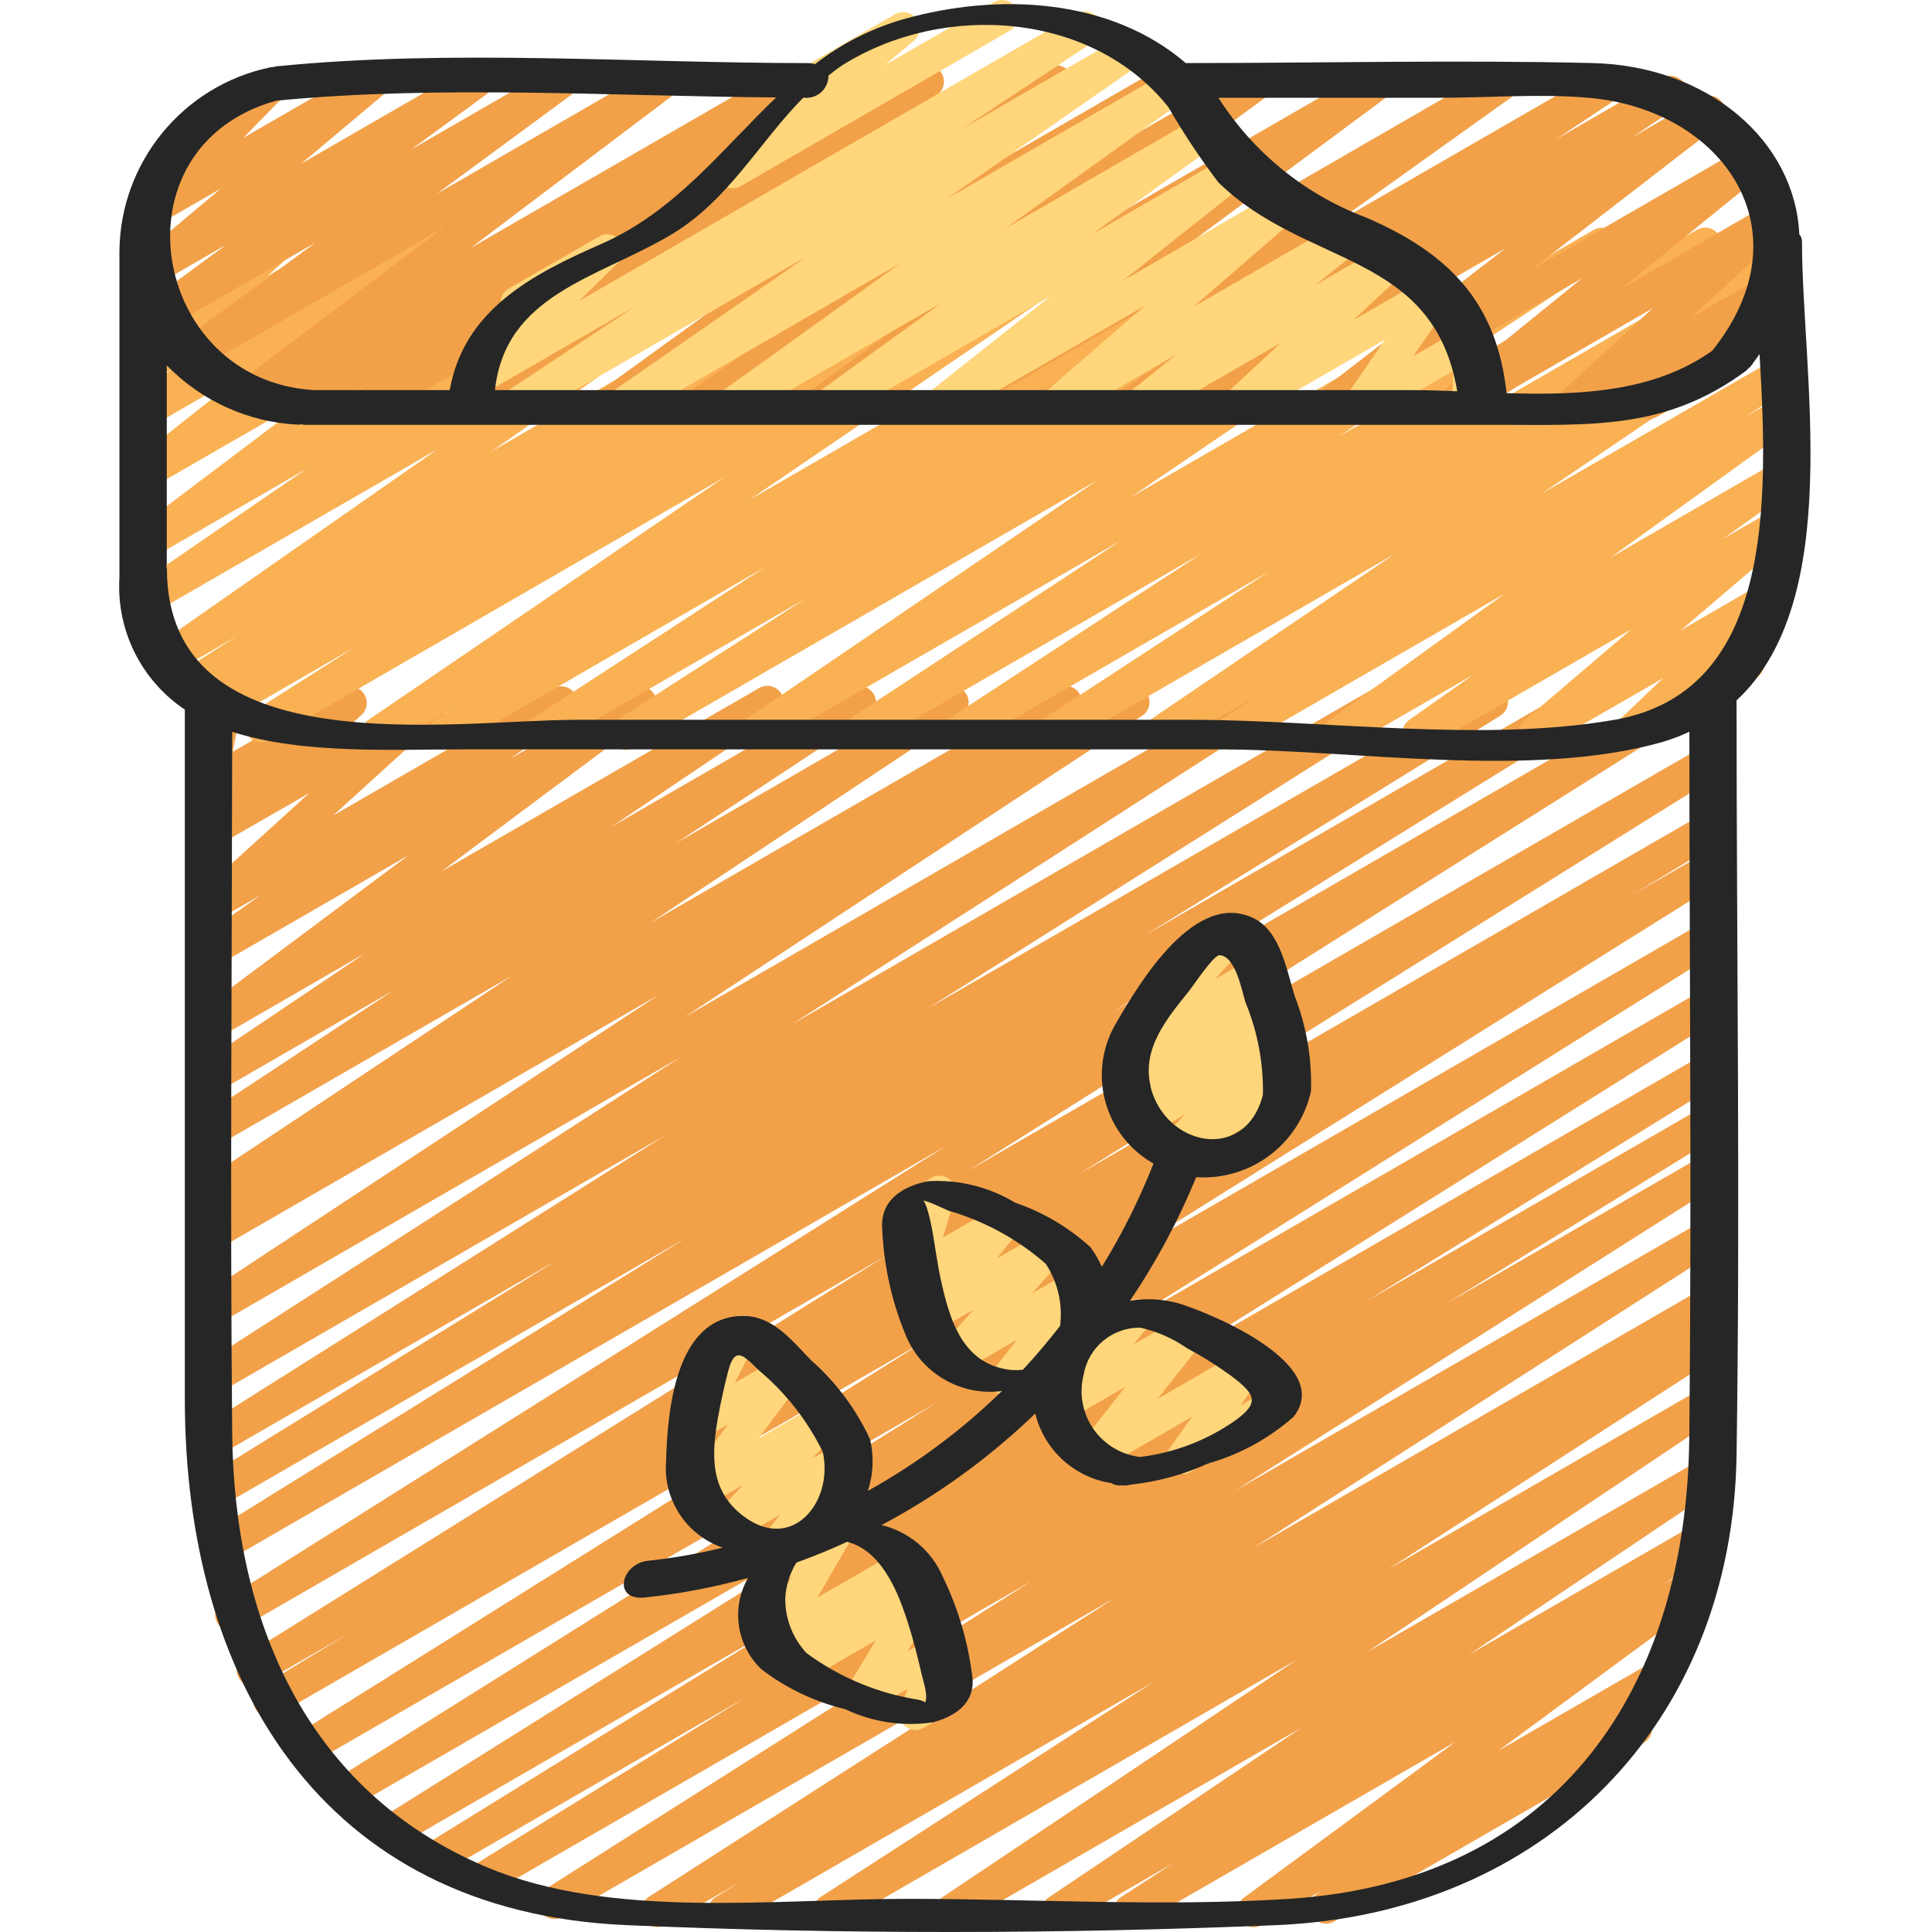
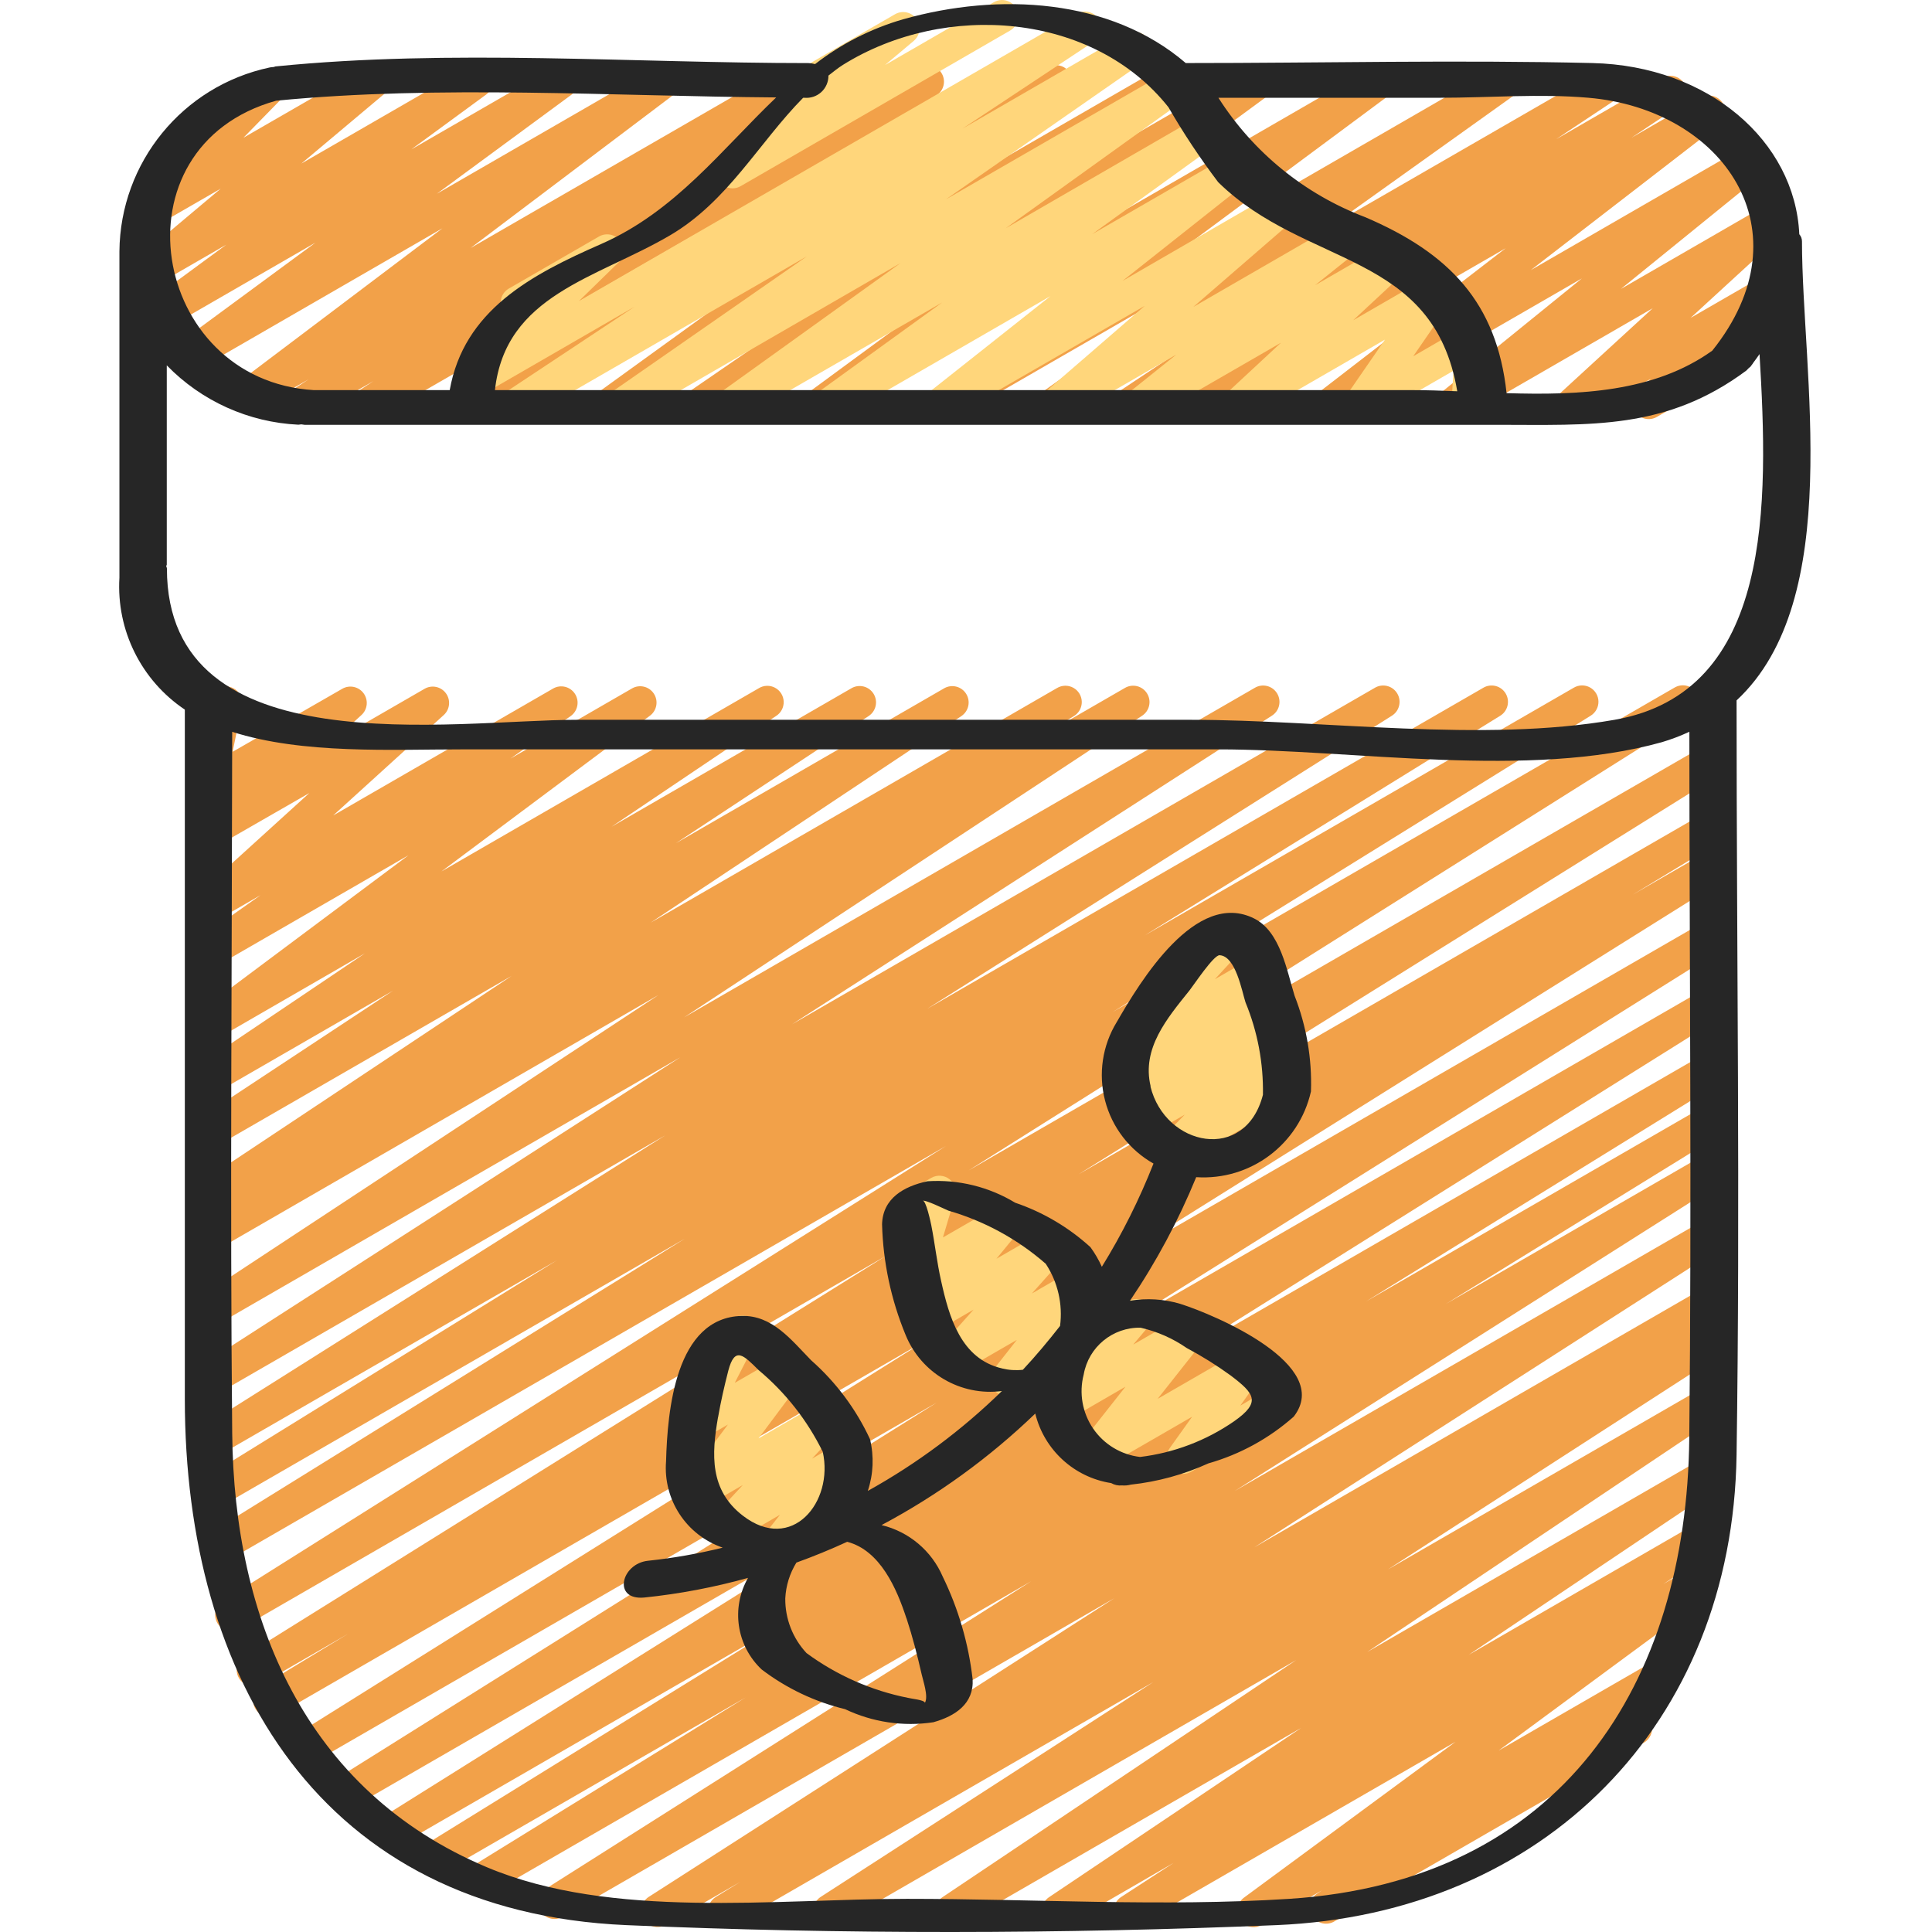
<svg xmlns="http://www.w3.org/2000/svg" height="504pt" viewBox="-31 0 504 504.09" width="504pt">
  <path d="m157.938 502.859c-1.91.004-3.586-1.266-4.105-3.102-.52-1.84.242-3.797 1.871-4.797l6.426-3.961-19.551 11.266c-2 1.098-4.512.43-5.699-1.52-1.188-1.949-.633-4.488 1.262-5.762l121.59-78.004-144.102 83.211c-2.008 1.07-4.5.379-5.672-1.574-1.168-1.953-.598-4.477 1.297-5.738l126.762-80.309-141.824 81.879c-2.012 1.09-4.527.398-5.699-1.566-1.172-1.965-.586-4.504 1.328-5.758l71.684-44.234-79.242 45.754c-2.016 1.137-4.57.457-5.758-1.527-1.188-1.984-.574-4.555 1.379-5.793l92.504-57.176-99.801 57.637c-2.008 1.125-4.547.453-5.738-1.52-1.188-1.973-.598-4.535 1.336-5.785l144.504-90.539-152.184 87.859c-2.008 1.125-4.551.453-5.738-1.52-1.191-1.973-.598-4.535 1.336-5.785l157.27-98.543-163.207 94.223c-2.02 1.219-4.645.566-5.859-1.453-1.215-2.02-.566-4.641 1.453-5.859l164.695-103.066-169.105 97.625c-2.023 1.125-4.574.434-5.75-1.562-1.18-1.992-.551-4.562 1.414-5.785l22.715-13.758-22.715 13.117c-2.004 1.086-4.512.402-5.688-1.551-1.176-1.957-.605-4.492 1.293-5.754l167.527-104.465-168.695 97.398c-2.012 1.125-4.551.453-5.742-1.52-1.188-1.973-.598-4.535 1.34-5.785l188.715-118.742-188.383 108.758c-2.012 1.109-4.539.426-5.719-1.543-1.18-1.969-.59-4.516 1.332-5.77l124.664-77.277-121.738 70.273c-2.016 1.133-4.566.457-5.754-1.531-1.188-1.984-.578-4.555 1.379-5.793l92.695-57.285-88.488 51.082c-2.004 1.07-4.492.387-5.664-1.559-1.176-1.941-.621-4.465 1.258-5.738l121.176-76.398-116.77 67.398c-2 1.098-4.512.43-5.699-1.52-1.191-1.949-.633-4.488 1.262-5.762l125.156-80.492-120.719 69.691c-1.996 1.113-4.516.461-5.715-1.484-1.199-1.941-.656-4.488 1.234-5.77l119.508-78.688-115.027 66.406c-2.012 1.109-4.539.426-5.719-1.543s-.594-4.516 1.332-5.77l7.68-4.762-3.262 1.879c-1.988 1.098-4.492.441-5.688-1.488-1.199-1.934-.668-4.465 1.199-5.758l81.18-53.957-76.723 44.262c-1.988 1.07-4.465.41-5.652-1.512-1.188-1.918-.676-4.434 1.172-5.73l50.211-33.137-45.73 26.402c-1.992 1.156-4.543.52-5.762-1.434s-.668-4.52 1.246-5.801l42.949-28.93-38.402 22.188c-1.953 1.102-4.426.504-5.66-1.367-1.234-1.875-.809-4.383.977-5.742l54.441-40.66-49.789 28.738c-1.973 1.109-4.469.484-5.684-1.418-1.219-1.906-.742-4.43 1.09-5.758l15.789-11.16-11.195 6.457c-1.879 1.035-4.234.516-5.5-1.215s-1.055-4.129.496-5.609l28.914-26.266-23.91 13.738c-1.883 1.09-4.285.59-5.574-1.16-1.293-1.758-1.051-4.203.555-5.676l7.93-7.246-2.91 1.707c-1.453.836-3.258.746-4.621-.23-1.359-.977-2.023-2.656-1.695-4.301l2.789-13.891c-1.574-.547-2.688-1.961-2.848-3.625-.16-1.66.664-3.262 2.105-4.098l4.27-2.465c1.449-.844 3.262-.754 4.625.223 1.363.977 2.027 2.66 1.695 4.309l-2.414 11.945 28.629-16.453c1.883-1.062 4.258-.551 5.535 1.188 1.281 1.742 1.059 4.164-.516 5.641l-7.938 7.254 24.441-14.105c1.875-1.035 4.23-.516 5.496 1.215 1.27 1.73 1.055 4.133-.496 5.609l-28.922 26.273 57.414-33.141c1.973-1.109 4.465-.484 5.684 1.418 1.219 1.906.738 4.434-1.094 5.758l-15.77 11.137 31.77-18.34c1.953-1.102 4.426-.504 5.66 1.367 1.234 1.875.809 4.383-.977 5.742l-54.441 40.66 82.773-47.785c1.293-.809 2.918-.867 4.266-.148 1.344.715 2.207 2.094 2.262 3.617.051 1.523-.711 2.957-2.004 3.766l-42.914 28.887 62.602-36.141c1.996-1.156 4.551-.516 5.766 1.449 1.215 1.961.648 4.535-1.277 5.805l-50.289 33.18 70.043-40.449c1.988-1.098 4.492-.445 5.688 1.488 1.199 1.934.672 4.465-1.199 5.758l-81.145 53.945 106.035-61.219c1.309-.781 2.938-.812 4.27-.07 1.336.738 2.172 2.137 2.199 3.66.023 1.527-.766 2.949-2.074 3.734l-7.68 4.77 20.969-12.102c2-1.199 4.598-.566 5.82 1.422 1.227 1.988.629 4.59-1.34 5.84l-119.469 78.68 148.863-85.965c2.012-1.23 4.641-.594 5.867 1.418 1.227 2.016.594 4.641-1.422 5.867l-125.156 80.488 152.062-87.793c2.02-1.215 4.641-.57 5.859 1.449 1.219 2.016.57 4.637-1.445 5.855l-121.176 76.426 145.066-83.746c2.023-1.207 4.645-.543 5.852 1.48 1.207 2.023.543 4.645-1.48 5.852l-92.75 57.301 111.984-64.648c1.309-.785 2.934-.812 4.266-.07 1.332.742 2.168 2.137 2.191 3.66.027 1.523-.766 2.945-2.07 3.73l-124.715 77.305 146.602-84.645c2.016-1.219 4.641-.57 5.859 1.449 1.215 2.016.57 4.637-1.449 5.855l-188.586 118.676 191.848-110.773c2.004-1.055 4.48-.363 5.648 1.578 1.164 1.941.609 4.457-1.262 5.727l-167.543 104.473 163.156-94.191c2.016-1.094 4.539-.398 5.711 1.578 1.168 1.977.562 4.523-1.367 5.762l-22.938 13.902 18.594-10.727c2.004-1.086 4.512-.402 5.688 1.551 1.176 1.957.605 4.488-1.293 5.754l-164.559 102.973 160.164-92.469c2.016-1.164 4.59-.496 5.789 1.5 1.195 1.992.578 4.578-1.395 5.812l-157.312 98.578 152.918-88.285c2.004-1.09 4.512-.406 5.688 1.551 1.176 1.953.605 4.488-1.293 5.754l-144.512 90.512 140.117-80.879c2.012-1.09 4.523-.402 5.695 1.562 1.176 1.965.59 4.508-1.328 5.758l-92.516 57.176 88.148-50.887c2.012-1.09 4.523-.398 5.695 1.566 1.176 1.965.59 4.504-1.328 5.758l-71.637 44.184 67.27-38.836c2.016-1.219 4.641-.57 5.855 1.449 1.219 2.016.574 4.637-1.445 5.855l-126.738 80.316 122.328-70.621c1.996-1.07 4.48-.391 5.656 1.543 1.18 1.934.641 4.453-1.227 5.734l-121.711 78.09 117.281-67.711c2.012-1.094 4.523-.402 5.695 1.562 1.176 1.965.59 4.504-1.328 5.758l-6.348 3.906 1.98-1.125c1.996-1.082 4.488-.414 5.676 1.523 1.184 1.938.645 4.465-1.23 5.746l-86.852 56.098 82.406-47.562c1.988-1.117 4.504-.469 5.707 1.465 1.207 1.938.676 4.477-1.203 5.77l-92.328 61.875 87.824-50.703c1.988-1.117 4.504-.469 5.707 1.465 1.207 1.938.676 4.477-1.203 5.77l-65.867 44.223 60.066-34.68c2-1.164 4.566-.52 5.781 1.457 1.211 1.973.625 4.555-1.32 5.812l-13.746 8.926 7.586-4.379c1.957-1.121 4.453-.523 5.691 1.367 1.234 1.887.789 4.41-1.023 5.758l-55.211 40.707 42.008-24.246c1.98-1.117 4.488-.484 5.707 1.434 1.215 1.922.711 4.461-1.148 5.77l-10.238 7.051c1.812.23 3.277 1.598 3.637 3.391.359 1.797-.465 3.621-2.051 4.535l-80.656 46.566c-1.992 1.262-4.629.668-5.891-1.324-1.258-1.988-.668-4.625 1.324-5.887l1.203-.812-15.676 9.023c-1.957 1.121-4.453.523-5.691-1.367-1.234-1.887-.789-4.414 1.023-5.762l55.195-40.66-82.836 47.789c-1.992 1.098-4.5.434-5.691-1.504-1.191-1.941-.652-4.477 1.23-5.758l13.738-8.93-28.039 16.215c-1.988 1.102-4.484.453-5.688-1.473-1.203-1.926-.688-4.453 1.172-5.754l65.879-44.23-89.133 51.434c-1.984 1.098-4.484.449-5.688-1.473-1.199-1.926-.684-4.457 1.172-5.758l92.332-61.891-119.707 69.121c-1.992 1.082-4.488.41-5.672-1.527-1.188-1.938-.645-4.461 1.227-5.746l86.863-56.105-109.801 63.379c-.645.383-1.379.586-2.133.594zm0 0" fill="#f2a149" />
-   <path d="m132.305 195.668c-1.898.008-3.57-1.242-4.105-3.059-.535-1.82.195-3.777 1.793-4.801l49.074-31.57-67.293 38.824c-1.992 1.07-4.473.398-5.656-1.527-1.18-1.926-.656-4.441 1.203-5.734l61.191-39.789-81.512 47.051c-2.008 1.129-4.551.453-5.738-1.52-1.191-1.973-.598-4.531 1.336-5.785l4.266-2.68-17.289 9.984c-1.977 1.074-4.449.43-5.648-1.477s-.707-4.418 1.117-5.734l92.793-63.246-118.613 68.512c-2.008 1.148-4.566.488-5.766-1.492s-.602-4.555 1.344-5.805l26.789-17.004-33.281 19.207c-2.004 1.102-4.523.426-5.707-1.531-1.184-1.957-.613-4.5 1.297-5.766l1.816-1.141-4.438 2.559c-2.016 1.223-4.641.582-5.863-1.434-1.223-2.016-.582-4.641 1.434-5.863l13.91-8.855-15.359 8.883c-1.98 1.133-4.5.512-5.727-1.414-1.223-1.922-.715-4.469 1.152-5.781l72.344-50.5-73.387 42.352c-1.977 1.09-4.461.449-5.664-1.461-1.207-1.906-.715-4.426 1.117-5.742l43.785-30.055-40.336 23.297c-1.953 1.117-4.438.531-5.68-1.348-1.242-1.875-.816-4.391.977-5.75l48.078-36.301-43.375 25.027c-1.938 1.086-4.383.512-5.625-1.328-1.246-1.836-.875-4.32.852-5.711l29.391-23.23-24.617 14.219c-1.934 1.102-4.391.531-5.641-1.305-1.254-1.84-.883-4.332.852-5.727l9.832-7.816-5.043 2.906c-1.879 1.035-4.234.516-5.5-1.215-1.266-1.73-1.055-4.129.496-5.609l5.41-4.914-.406.23c-1.461.84-3.277.742-4.637-.246-1.363-.988-2.016-2.684-1.672-4.328l2.707-12.727c-1.547-.574-2.621-1.984-2.762-3.629-.141-1.641.672-3.215 2.094-4.051l4.27-2.465c1.457-.844 3.277-.754 4.641.234 1.367.992 2.02 2.691 1.672 4.34l-2.277 10.676 26.504-15.266c1.879-1.035 4.23-.516 5.5 1.215 1.266 1.73 1.051 4.133-.5 5.609l-5.41 4.934 20.387-11.809c1.934-1.125 4.41-.566 5.668 1.281 1.262 1.852.879 4.359-.871 5.75l-9.832 7.809 25.77-14.859c1.938-1.086 4.379-.512 5.625 1.328 1.246 1.836.875 4.32-.852 5.711l-29.383 23.211 52.43-30.266c1.953-1.117 4.438-.531 5.68 1.348 1.242 1.875.812 4.391-.977 5.75l-48.094 36.312 75.219-43.43c1.984-1.133 4.508-.504 5.727 1.43s.699 4.48-1.176 5.781l-43.785 30.047 64.57-37.273c1.98-1.137 4.5-.512 5.727 1.41 1.223 1.926.715 4.473-1.152 5.785l-72.344 50.5 99.957-57.711c2.004-1.121 4.535-.453 5.73 1.508 1.191 1.961.617 4.516-1.301 5.777l-14.004 8.91 28.102-16.215c2.016-1.215 4.641-.57 5.859 1.449 1.215 2.016.57 4.637-1.449 5.855l-1.766 1.109 14.594-8.422c2.004-1.102 4.52-.426 5.707 1.531 1.184 1.957.609 4.504-1.297 5.766l-26.836 17.066 42.172-24.371c1.984-1.117 4.492-.477 5.703 1.449 1.211 1.93.695 4.469-1.172 5.77l-92.742 63.199 122.027-70.445c1.305-.785 2.934-.816 4.266-.078 1.336.738 2.176 2.133 2.203 3.656.027 1.527-.758 2.949-2.066 3.738l-4.387 2.738 17.434-10.062c2.004-1.164 4.57-.516 5.781 1.457 1.215 1.977.629 4.555-1.316 5.816l-61.168 39.773 81.504-47.062c2.012-1.227 4.637-.594 5.863 1.422 1.23 2.012.594 4.637-1.418 5.867l-49.145 31.57 67.414-38.902c1.984-1.117 4.492-.477 5.703 1.449 1.211 1.93.695 4.469-1.172 5.77l-91.93 62.543 120.781-69.754c1.996-1.137 4.535-.484 5.742 1.473 1.203 1.957.641 4.516-1.273 5.789l-71.156 46.754 93.617-54.031c2.004-1.164 4.57-.52 5.781 1.457 1.211 1.973.625 4.555-1.316 5.812l-66.324 43.348 80.719-46.598c2.004-1.164 4.57-.52 5.781 1.457 1.211 1.973.625 4.555-1.32 5.812l-59.102 38.578 54.613-31.574c1.988-1.133 4.516-.496 5.73 1.445 1.215 1.941.68 4.492-1.207 5.785l-63.82 43.281 59.297-34.227c2.004-1.168 4.57-.52 5.781 1.453 1.215 1.977.629 4.559-1.316 5.816l-10.684 6.953 6.219-3.582c1.965-1.102 4.445-.488 5.672 1.402 1.223 1.891.766 4.406-1.047 5.746l-45.969 33.145 41.352-23.895c1.973-1.105 4.469-.484 5.688 1.422s.738 4.43-1.094 5.758l-16.691 11.867 12.16-7.012c1.906-1.086 4.328-.547 5.594 1.246s.965 4.254-.695 5.691l-27.973 23.891 22.008-12.738c1.883-1.168 4.348-.695 5.668 1.086 1.32 1.777 1.062 4.273-.602 5.738l-11.262 10.746c2.07-.863 4.457.023 5.461 2.035 1 2.008.273 4.449-1.664 5.582l-30.344 17.512c-1.887 1.188-4.367.727-5.699-1.062-1.328-1.789-1.059-4.301.621-5.762l11.16-10.633-31.418 18.113c-1.906 1.066-4.305.52-5.566-1.262-1.258-1.781-.973-4.227.668-5.668l27.973-23.891-53.379 30.82c-1.965 1.074-4.426.441-5.633-1.445-1.207-1.883-.754-4.383 1.043-5.723l16.785-11.844-32.938 19.012c-1.965 1.102-4.445.488-5.668-1.402s-.766-4.406 1.043-5.746l45.961-33.137-69.797 40.285c-1.996 1.137-4.535.488-5.738-1.473-1.207-1.957-.645-4.516 1.27-5.789l10.57-6.895-24.523 14.156c-1.98 1.086-4.465.441-5.668-1.477-1.199-1.914-.695-4.434 1.145-5.742l63.84-43.305-87.52 50.523c-1.996 1.137-4.535.488-5.742-1.473-1.203-1.957-.641-4.516 1.27-5.789l59.145-38.613-79.469 45.875c-1.996 1.102-4.5.438-5.695-1.504-1.191-1.938-.648-4.473 1.23-5.758l66.23-43.281-87.57 50.543c-1.992 1.086-4.48.422-5.672-1.508-1.188-1.93-.664-4.453 1.199-5.746l71.176-46.762-93.609 54.016c-1.98 1.102-4.477.465-5.684-1.453s-.707-4.445 1.145-5.758l91.945-62.504-120.797 69.715c-.645.387-1.383.598-2.133.605zm0 0" fill="#fab153" />
  <path d="m64.062 110.336c-1.887.004-3.551-1.234-4.094-3.043-.539-1.805.172-3.754 1.746-4.789l4.68-3.074-17.316 9.992c-1.992 1.117-4.512.465-5.711-1.48-1.203-1.945-.66-4.488 1.23-5.77l4.891-3.211-13.465 7.766c-1.949 1.094-4.414.496-5.648-1.367-1.234-1.867-.816-4.367.953-5.73l53.07-40.066-63.598 36.727c-1.961 1.125-4.453.527-5.691-1.363-1.238-1.887-.789-4.414 1.023-5.762l35.141-25.863-38.059 21.965c-1.957 1.129-4.453.539-5.695-1.344-1.242-1.883-.805-4.41 1-5.766l19.488-14.328-18.199 10.508c-1.914 1.074-4.328.523-5.586-1.273-1.258-1.797-.949-4.254.715-5.684l21.605-18.16-16.727 9.645c-1.844 1.051-4.18.586-5.484-1.09-1.301-1.68-1.172-4.059.305-5.582l12.555-12.801c-1.82-.246-3.281-1.629-3.621-3.434-.344-1.805.504-3.625 2.109-4.52l21.844-12.637c1.848-1.066 4.195-.605 5.5 1.074 1.309 1.684 1.176 4.07-.312 5.598l-10.238 10.461 31.848-18.363c1.91-1.074 4.324-.527 5.586 1.27 1.258 1.797.949 4.254-.715 5.684l-21.598 18.145 43.52-25.113c1.961-1.133 4.469-.535 5.707 1.359 1.238 1.898.777 4.434-1.047 5.773l-19.508 14.301 37.152-21.418c1.961-1.121 4.453-.523 5.691 1.363 1.238 1.891.789 4.414-1.023 5.762l-35.148 25.855 57.176-32.996c1.949-1.094 4.414-.5 5.645 1.367 1.234 1.863.82 4.367-.953 5.73l-53.059 40.055 81.688-47.137c1.992-1.082 4.484-.422 5.672 1.508 1.191 1.93.664 4.453-1.199 5.746l-4.922 3.234 18.184-10.488c1.988-1.082 4.48-.422 5.672 1.508 1.188 1.93.66 4.453-1.203 5.746l-4.605 3.027 17.816-10.238c1.957-1.129 4.449-.539 5.695 1.344 1.242 1.883.805 4.41-1 5.766l-55.828 41.676 84.617-48.828c1.969-1.129 4.473-.523 5.707 1.379 1.23 1.902.762 4.438-1.074 5.773l-50.02 36.18 75.094-43.359c1.977-1.086 4.461-.449 5.664 1.461 1.207 1.91.715 4.426-1.117 5.742l-33.68 23.152 52.574-30.328c1.961-1.133 4.465-.535 5.703 1.363 1.242 1.895.781 4.43-1.047 5.77l-53.023 38.949 79.828-46.082c1.957-1.113 4.438-.516 5.676 1.367 1.234 1.879.797 4.395-1 5.75l-54.816 40.668 82.773-47.785c1.973-1.156 4.508-.555 5.746 1.371 1.238 1.922.738 4.48-1.133 5.797l-46.934 33.527 70.555-40.695c1.988-1.086 4.473-.43 5.668 1.492 1.195 1.922.68 4.445-1.172 5.746l-17.371 11.535 27.793-16.043c1.984-1.086 4.473-.43 5.668 1.492 1.195 1.922.68 4.445-1.172 5.746l-12.621 8.414 18.16-10.48c1.941-1.086 4.391-.5 5.629 1.348 1.238 1.848.848 4.336-.895 5.719l-49.133 37.938 55.773-32.195c1.93-1.133 4.406-.582 5.676 1.262 1.266 1.844.895 4.355-.855 5.754l-37.086 30.094 37.676-21.758c1.879-1.047 4.242-.531 5.516 1.203 1.273 1.734 1.055 4.145-.508 5.625l-24.5 22.484 18.57-10.719c1.879-1.078 4.27-.574 5.555 1.172 1.285 1.746 1.059 4.18-.531 5.656l-10.145 9.344c.711.371 1.301.938 1.707 1.629 1.172 2.039.473 4.641-1.562 5.82l-22.398 12.938c-1.883 1.074-4.273.57-5.559-1.176s-1.055-4.176.531-5.652l3.414-3.09-18.938 10.863c-1.879 1.062-4.254.551-5.535-1.188-1.277-1.742-1.055-4.16.52-5.641l24.492-22.477-50.766 29.305c-1.926 1.105-4.379.547-5.637-1.281-1.262-1.832-.906-4.32.812-5.723l37.113-30.09-64.281 37.094c-1.941 1.109-4.41.531-5.656-1.328-1.246-1.855-.848-4.359.91-5.738l49.137-37.902-77.918 44.969c-1.984 1.117-4.496.477-5.707-1.449-1.207-1.93-.691-4.469 1.176-5.77l12.629-8.43-27.094 15.648c-1.988 1.113-4.504.469-5.707-1.465-1.207-1.938-.676-4.477 1.203-5.77l17.348-11.539-32.59 18.773c-1.969 1.113-4.461.496-5.684-1.402-1.227-1.898-.758-4.426 1.066-5.758l46.996-33.543-70.555 40.703c-1.953 1.09-4.418.484-5.645-1.387s-.801-4.371.977-5.73l54.766-40.668-82.773 47.785c-1.961 1.137-4.469.539-5.707-1.355-1.242-1.898-.781-4.438 1.047-5.777l53.012-38.945-79.832 46.078c-1.977 1.09-4.457.449-5.664-1.461-1.207-1.906-.715-4.426 1.117-5.742l33.691-23.148-52.574 30.352c-1.969 1.129-4.473.523-5.707-1.379-1.23-1.902-.762-4.438 1.074-5.773l50.047-36.195-75.094 43.375c-1.953 1.102-4.426.504-5.66-1.367-1.234-1.875-.809-4.383.977-5.742l55.824-41.738-84.652 48.82c-.645.387-1.379.594-2.133.605zm0 0" fill="#f2a149" />
  <g fill="#ffd67b">
    <path d="m275.094 304.23c-1.715-.004-3.262-1.031-3.926-2.613-.664-1.578-.32-3.402.879-4.633l6.039-6.16-8.84 5.121c-1.895 1.078-4.301.555-5.574-1.215s-1.008-4.219.617-5.672l1.707-1.535-.367.211c-1.895 1.078-4.293.559-5.57-1.211-1.273-1.766-1.016-4.207.605-5.664l3.914-3.492c-1.797.305-3.594-.566-4.461-2.172-.871-1.605-.625-3.586.613-4.926l15.785-17.145c-.199-.223-.371-.465-.52-.727-1.172-2.039-.473-4.641 1.562-5.82l11.223-6.484c1.824-1.059 4.148-.625 5.469 1.02s1.242 4.008-.188 5.559l-8.125 8.824 9.531-5.504c1.895-1.078 4.297-.555 5.57 1.211 1.273 1.766 1.016 4.211-.602 5.668l-2.945 2.621.914-.523c1.891-1.059 4.277-.531 5.547 1.227 1.27 1.762 1.016 4.191-.59 5.652l-1.938 1.707c1.871-.711 3.984-.027 5.082 1.645 1.098 1.672.887 3.883-.508 5.32l-6.031 6.16 2.277-1.324c2.039-1.16 4.629-.453 5.805 1.578 1.172 2.031.484 4.625-1.539 5.812l-29.305 16.914c-.641.375-1.371.57-2.113.57zm0 0" />
    <path d="m231.574 364.195c-1.637 0-3.129-.938-3.84-2.41-.711-1.469-.52-3.219.492-4.504l6.035-7.68-14.809 8.535c-1.812 1.047-4.121.621-5.441-1.004-1.324-1.625-1.27-3.969.129-5.535l8.832-9.887-10.035 5.793c-1.789 1.035-4.059.641-5.391-.93-1.336-1.574-1.355-3.875-.047-5.473l6.281-7.68-3.816 2.203c-1.512.871-3.402.734-4.77-.348-1.371-1.082-1.945-2.887-1.449-4.559l3.242-10.891c-1.836.426-3.73-.391-4.684-2.012-1.18-2.039-.484-4.648 1.551-5.828l8.074-4.652c1.512-.871 3.402-.73 4.77.348 1.371 1.082 1.945 2.887 1.449 4.559l-3.164 10.633 14.82-8.531c1.785-1.035 4.055-.645 5.391.93 1.336 1.57 1.355 3.875.047 5.469l-6.289 7.68 12.738-7.348c1.816-1.047 4.121-.621 5.445 1.004 1.32 1.625 1.27 3.973-.129 5.535l-8.812 9.879 10.98-6.34c1.77-1.012 4.008-.629 5.344.914 1.336 1.543 1.391 3.812.137 5.418l-6.129 7.766c2.062-.715 4.332.242 5.262 2.215.926 1.977.215 4.336-1.652 5.465l-18.441 10.652c-.637.391-1.371.602-2.121.613zm0 0" />
    <path d="m172.395 406.484c-1.641.004-3.141-.934-3.855-2.41-.711-1.477-.516-3.234.508-4.52l3.414-4.316-11.945 6.914c-1.824 1.035-4.133.59-5.441-1.051-1.309-1.641-1.23-3.988.184-5.539l7.5-8.09-9.625 5.566c-1.75 1.004-3.969.641-5.312-.871-1.34-1.512-1.438-3.754-.234-5.379l11.281-15.086-6.52 3.754c-1.637.941-3.695.691-5.062-.609-1.367-1.305-1.715-3.348-.859-5.031l7.016-13.652c-1.605-.512-2.758-1.922-2.941-3.598-.184-1.672.633-3.301 2.086-4.148l7.922-4.574c1.641-.984 3.734-.758 5.125.555 1.387 1.312 1.734 3.391.848 5.086l-5.82 11.324 11.945-6.879c1.754-1.008 3.969-.648 5.312.859 1.344 1.512 1.445 3.754.246 5.379l-11.301 15.129 16.215-9.387c1.824-1.035 4.133-.59 5.441 1.051 1.309 1.637 1.23 3.988-.184 5.535l-7.504 8.082 6.828-3.961c1.773-1.016 4.023-.633 5.355.918 1.336 1.547 1.383 3.828.113 5.434l-5.238 6.578c1.742.348 3.086 1.734 3.375 3.488.289 1.75-.535 3.5-2.07 4.387l-14.695 8.484c-.637.375-1.363.578-2.105.578zm0 0" />
-     <path d="m207.832 451.387c-1.414 0-2.734-.699-3.527-1.867-.797-1.168-.961-2.652-.441-3.969l1.938-4.898-10.145 5.848c-1.684.957-3.801.66-5.156-.723-1.355-1.383-1.609-3.504-.621-5.168l7.559-12.586-18.773 10.848c-1.879 1.09-4.281.594-5.574-1.16-1.293-1.75-1.059-4.191.543-5.668l1.184-1.094-2.082 1.203c-1.672.969-3.785.688-5.148-.676-1.367-1.367-1.645-3.477-.68-5.152l8.586-14.863-2.168 1.246c-2.027 1.059-4.527.332-5.672-1.645-1.145-1.98-.523-4.512 1.406-5.738l15.965-9.215c1.672-.965 3.785-.688 5.148.68 1.367 1.363 1.645 3.477.68 5.148l-8.586 14.863 21.336-12.293c1.879-1.094 4.285-.598 5.574 1.156 1.293 1.75 1.059 4.195-.539 5.668l-1.18 1.086.094-.055c1.684-.969 3.812-.676 5.176.711 1.359 1.387 1.613 3.52.609 5.188l-7.566 12.551 6.414-3.691c1.57-.906 3.543-.719 4.914.461 1.375 1.184 1.852 3.105 1.188 4.793l-2.277 5.77c1.922.02 3.594 1.316 4.082 3.172.492 1.859-.316 3.812-1.973 4.781l-8.109 4.684c-.656.395-1.41.605-2.176.605zm0 0" />
    <path d="m277.652 384.555c-1.598 0-3.066-.891-3.797-2.312-.73-1.426-.605-3.137.324-4.438l5.828-8.164-24.012 13.863c-1.773 1.023-4.02.645-5.359-.898-1.336-1.547-1.391-3.824-.129-5.434l12.102-15.359-14.73 8.535c-1.793 1.031-4.066.629-5.395-.957-1.328-1.582-1.332-3.891-.008-5.477l5.898-7.016c-1.785-.281-3.203-1.66-3.531-3.438-.328-1.777.496-3.57 2.062-4.473l16.426-9.48c1.797-1.043 4.078-.641 5.414.949 1.332 1.59 1.328 3.906-.012 5.492l-4.105 4.883 12.988-7.5c1.773-1.023 4.023-.645 5.359.902 1.34 1.547 1.395 3.828.129 5.438l-12.102 15.309 21.785-12.57c1.738-1.012 3.945-.668 5.301.816 1.352 1.488 1.484 3.719.316 5.352l-5.836 8.168 7.277-4.207c2.039-1.16 4.633-.457 5.805 1.574s.484 4.629-1.539 5.816l-24.328 14.047c-.645.379-1.383.582-2.133.578zm0 0" />
    <path d="m102.582 110.582c-1.883.004-3.543-1.23-4.086-3.035-.543-1.805.16-3.75 1.73-4.789l34.312-22.742-39.5 22.82c-1.859 1.074-4.23.594-5.531-1.117-1.297-1.711-1.121-4.121.41-5.625l13.184-12.91c-1.238-.215-2.32-.973-2.941-2.066-1.18-2.039-.48-4.648 1.559-5.828l23.512-13.574c1.859-1.074 4.23-.598 5.527 1.113 1.301 1.711 1.125 4.121-.406 5.625l-10.344 10.105 129.879-74.973c1.992-1.156 4.543-.516 5.758 1.441 1.219 1.961.656 4.535-1.27 5.809l-34.281 22.719 42.762-24.688c1.98-1.137 4.5-.516 5.723 1.41 1.227 1.926.719 4.473-1.148 5.781l-51.652 35.945 58.461-33.727c1.965-1.098 4.445-.484 5.668 1.406s.77 4.406-1.043 5.746l-47.512 34.133 50.926-29.449c1.965-1.129 4.473-.52 5.703 1.383 1.234 1.902.766 4.438-1.07 5.77l-32.973 23.824 35.422-20.438c1.934-1.121 4.406-.559 5.668 1.289 1.266 1.844.895 4.355-.855 5.75l-32.324 25.602 40.277-23.297c1.906-1.094 4.328-.562 5.602 1.227 1.273 1.789.98 4.254-.676 5.695l-26.727 23.16 39.816-22.988c1.934-1.152 4.43-.598 5.699 1.262 1.27 1.855.879 4.383-.895 5.77l-12.859 10.297 19.488-11.254c1.883-1.094 4.285-.594 5.578 1.156 1.289 1.754 1.059 4.195-.543 5.672l-14.582 13.566 20.395-11.785c1.727-1 3.918-.672 5.273.797 1.355 1.469 1.512 3.68.375 5.324l-10.379 15.051 13.133-7.586c1.363-.789 3.051-.762 4.387.066 1.336.832 2.105 2.324 2.008 3.895l-.648 10.34c1.207.238 2.258.984 2.875 2.051.566.98.719 2.148.426 3.242-.293 1.094-1.012 2.027-1.996 2.594l-3.859 2.219c-1.359.785-3.047.758-4.383-.07-1.336-.832-2.109-2.328-2.008-3.898l.574-9.07-22.625 13.055c-1.727 1.004-3.918.672-5.273-.797s-1.512-3.68-.375-5.32l10.379-15.047-36.695 21.199c-1.883 1.094-4.285.594-5.578-1.156-1.289-1.754-1.055-4.195.543-5.672l14.602-13.566-35.355 20.41c-1.93 1.117-4.395.559-5.656-1.285-1.258-1.84-.887-4.34.855-5.738l12.848-10.289-30.043 17.34c-1.906 1.094-4.328.562-5.602-1.227-1.273-1.789-.98-4.254.676-5.695l26.727-23.133-52.145 30.098c-1.938 1.129-4.422.57-5.684-1.285-1.262-1.855-.871-4.371.895-5.758l32.332-25.598-56.551 32.641c-1.965 1.129-4.469.52-5.703-1.383-1.234-1.902-.762-4.438 1.07-5.77l32.93-23.824-53.758 31.008c-1.973 1.145-4.488.539-5.727-1.375-1.234-1.91-.75-4.457 1.102-5.781l47.527-34.137-71.516 41.348c-1.977 1.102-4.473.473-5.684-1.441-1.215-1.91-.723-4.438 1.117-5.754l51.688-35.934-74.762 43.16c-.66.379-1.414.574-2.176.562zm0 0" />
    <path d="m160.121 49.145c-1.793 0-3.398-1.121-4.012-2.805-.613-1.688-.109-3.578 1.266-4.73l18.816-15.863c-.461-.344-.844-.781-1.125-1.281-1.176-2.039-.477-4.641 1.559-5.82l25.84-14.922c1.914-1.113 4.359-.578 5.633 1.234 1.273 1.809.953 4.293-.742 5.719l-7.484 6.289 28.238-16.301c1.32-.84 3-.887 4.367-.125 1.367.766 2.207 2.219 2.188 3.785-.023 1.566-.902 2.996-2.289 3.723l-70.117 40.492c-.648.387-1.383.594-2.137.605zm0 0" />
  </g>
  <path d="m384.508 16.453c-35.355-.855-70.828 0-106.172 0-19.629-16.844-48.641-18.52-73.781-11.41-8.312 2.406-16.09 6.367-22.93 11.676-.555-.148-1.129-.234-1.703-.258-45.867 0-93.281-3.711-138.926.855-.23 0-.418.125-.637.168-.352.016-.699.059-1.043.121-22.707 4.824-39.008 24.785-39.203 48v84.051.387.598.094c-.816 13.688 5.676 26.781 17.066 34.414v179.84c0 73.141 35.414 133.836 115.203 137.309 55.91 2.441 113.695 2.34 169.613 0 69.734-2.91 119.023-52.469 120.059-122.699.973-65.586 0-131.262 0-196.855 28.363-26.344 17.066-85.59 17.066-119.766.004-.688-.246-1.348-.699-1.859-1.129-24.34-23.75-43.949-53.914-44.664zm-1.102 9.055c35.098 3.004 57.359 34.68 32.316 65.977-15.172 10.883-34.75 11.676-53.676 11.094-2.559-23.617-14.949-36.531-36.863-45.906-15.801-5.984-29.246-16.918-38.324-31.164h57.883c12.723 0 25.984-1.109 38.664 0zm-109.586 2.465c3.914 6.785 8.25 13.316 12.98 19.559 22.91 22.449 56.141 17.844 62.379 54.555-4.09-.164-8.09-.301-11.949-.301h-239.137c2.738-24.891 26.496-29.125 45.703-40.395 15.055-8.832 23.188-24.195 34.715-35.883h.289c1.629.16 3.242-.379 4.449-1.484 1.203-1.105 1.879-2.668 1.859-4.301 1.254-.957 2.457-1.973 3.812-2.816 26.676-16.617 65.316-13.629 84.898 11.066zm-232.812-1.699c42.871-4.156 87.262-1.168 130.465-.852-14.25 13.609-26.309 29.738-45.637 38.23-18.406 8.07-35.84 17.328-39.543 38.141h-35.414c-42.598-2.516-53.016-63.461-9.871-75.52zm368.707 348.887c-.648 64.152-33.23 115.688-104.371 120.277-32.949 2.105-66.707 0-99.703 0-34.512 0-77.059 5.434-109.602-8.227-47.582-19.977-66.043-64.988-66.5-113.23-.574-60.996-.07-122.023 0-183.039 18.352 5.891 41.812 4.582 59.91 4.582h197.375c35.434 0 80.949 7.852 115.766-1.883 2.445-.73 4.836-1.637 7.148-2.715.027 61.379.617 122.828-.023 184.234zm-19.5-187.352c-34.535 6.027-75.648 0-110.566 0h-160.188c-32.23 0-106.957 12.375-106.957-39.5 0-.223-.137-.348-.168-.547-.035-.195.133-.281.133-.434v-52c9.07 9.332 21.348 14.867 34.348 15.484.254-.016.504-.047.75-.094.285.055.57.098.855.121h310.93c24.695 0 44.277 1.426 65.254-14.156.211-.199.414-.406.605-.625.164-.113.316-.238.461-.375.109-.137.18-.262.289-.391.18-.219.344-.449.488-.691.578-.734 1.066-1.477 1.594-2.219 2.355 39.109 3.492 88.219-37.828 95.426zm0 0" fill="#262626" />
  <path d="m296.254 239.684c-15.289-7.754-29.867 16.504-35.914 26.977-3.762 6.133-4.863 13.535-3.055 20.5 1.805 6.965 6.367 12.895 12.637 16.43-3.684 9.359-8.191 18.375-13.477 26.934-.812-1.805-1.809-3.523-2.977-5.121-5.676-5.172-12.355-9.117-19.625-11.59-6.879-4.168-14.871-6.125-22.895-5.605-6.156 1.312-11.668 4.445-11.848 11.223.266 9.906 2.344 19.684 6.129 28.84 4.07 10.039 14.398 16.066 25.141 14.672-10.449 10.207-22.219 18.969-34.988 26.059 1.453-4.359 1.652-9.039.57-13.508-3.645-7.848-8.871-14.855-15.359-20.582-5.18-5.301-10.121-11.766-18.105-11.57-17.309.434-19.383 24.746-19.746 37.922-.797 10.008 5.285 19.281 14.777 22.543-6.395 1.582-12.887 2.723-19.438 3.414-7.102.711-9.387 10.43-.957 9.594 9.133-.945 18.164-2.66 27.008-5.121-4.484 7.828-3.02 17.707 3.551 23.895 6.461 4.922 13.871 8.449 21.77 10.359 7.164 3.414 15.191 4.605 23.039 3.41 5.699-1.594 10.613-4.828 10.238-11.238-1.066-9.301-3.703-18.352-7.805-26.766-2.906-6.742-8.82-11.719-15.961-13.434 14.656-7.793 28.152-17.586 40.109-29.098 2.332 9.488 10.145 16.645 19.805 18.141.852.488 1.832.703 2.809.605.777.066 1.559-.004 2.312-.203 7.004-.754 13.84-2.625 20.25-5.547 8.238-2.344 15.848-6.512 22.262-12.195 10.418-13.438-20.48-26.555-29.645-29.438-4.242-1.254-8.719-1.527-13.082-.797 6.855-10.125 12.645-20.93 17.281-32.246 14.129.938 26.832-8.551 29.941-22.367.293-8.523-1.16-17.016-4.266-24.957-2.039-6.574-3.703-16.684-10.488-20.133zm-139.945 130.125c.707-4.094 1.637-8.148 2.672-12.176 1.707-6.504 4.02-4.004 7.883-.172 7.023 5.855 12.734 13.125 16.762 21.336 2.934 13.121-8.082 26.555-20.875 16.648-8.645-6.676-8.148-15.926-6.457-25.637zm49.188 52.488c1.57 4.789 2.824 9.68 3.941 14.586.375 1.707 1.793 5.707.852 7.387-.23-.766-3.609-1.039-4.367-1.262-9.594-1.898-18.652-5.891-26.531-11.691-3.613-3.867-5.598-8.977-5.547-14.266.164-3.309 1.16-6.523 2.902-9.344 4.492-1.621 8.91-3.43 13.25-5.43 8.613 2.246 12.914 12.16 15.48 20.02zm24.941-65.246c-10.812-2.473-13.867-13.508-15.934-22.852-1.082-4.797-1.609-9.668-2.559-14.508-.059-.289-1.449-7.055-2.336-6.363.586-.461 5.723 2.105 6.824 2.559 9.371 2.707 18.035 7.438 25.379 13.859 3.145 4.781 4.469 10.535 3.73 16.211-3.09 3.945-6.289 7.785-9.703 11.438-1.812.207-3.648.09-5.418-.344zm36.121-10.633c4.312.984 8.398 2.781 12.031 5.301 3.977 2.117 7.801 4.504 11.445 7.152 6.27 4.75 8.02 6.961.945 11.945-7.305 5.062-15.734 8.262-24.559 9.328-4.961-.582-9.43-3.285-12.25-7.41s-3.719-9.27-2.461-14.105c1.258-7.176 7.562-12.359 14.848-12.211zm2.621-62.973c-2.406-9.891 4.344-17.812 10.137-25.031 1.074-1.348 6.297-9.25 7.844-9.18 4.207.18 5.828 9.387 6.758 12.277 3.156 7.648 4.707 15.867 4.555 24.141-4.562 17.785-25.504 13.52-29.355-2.207zm0 0" fill="#262626" />
</svg>